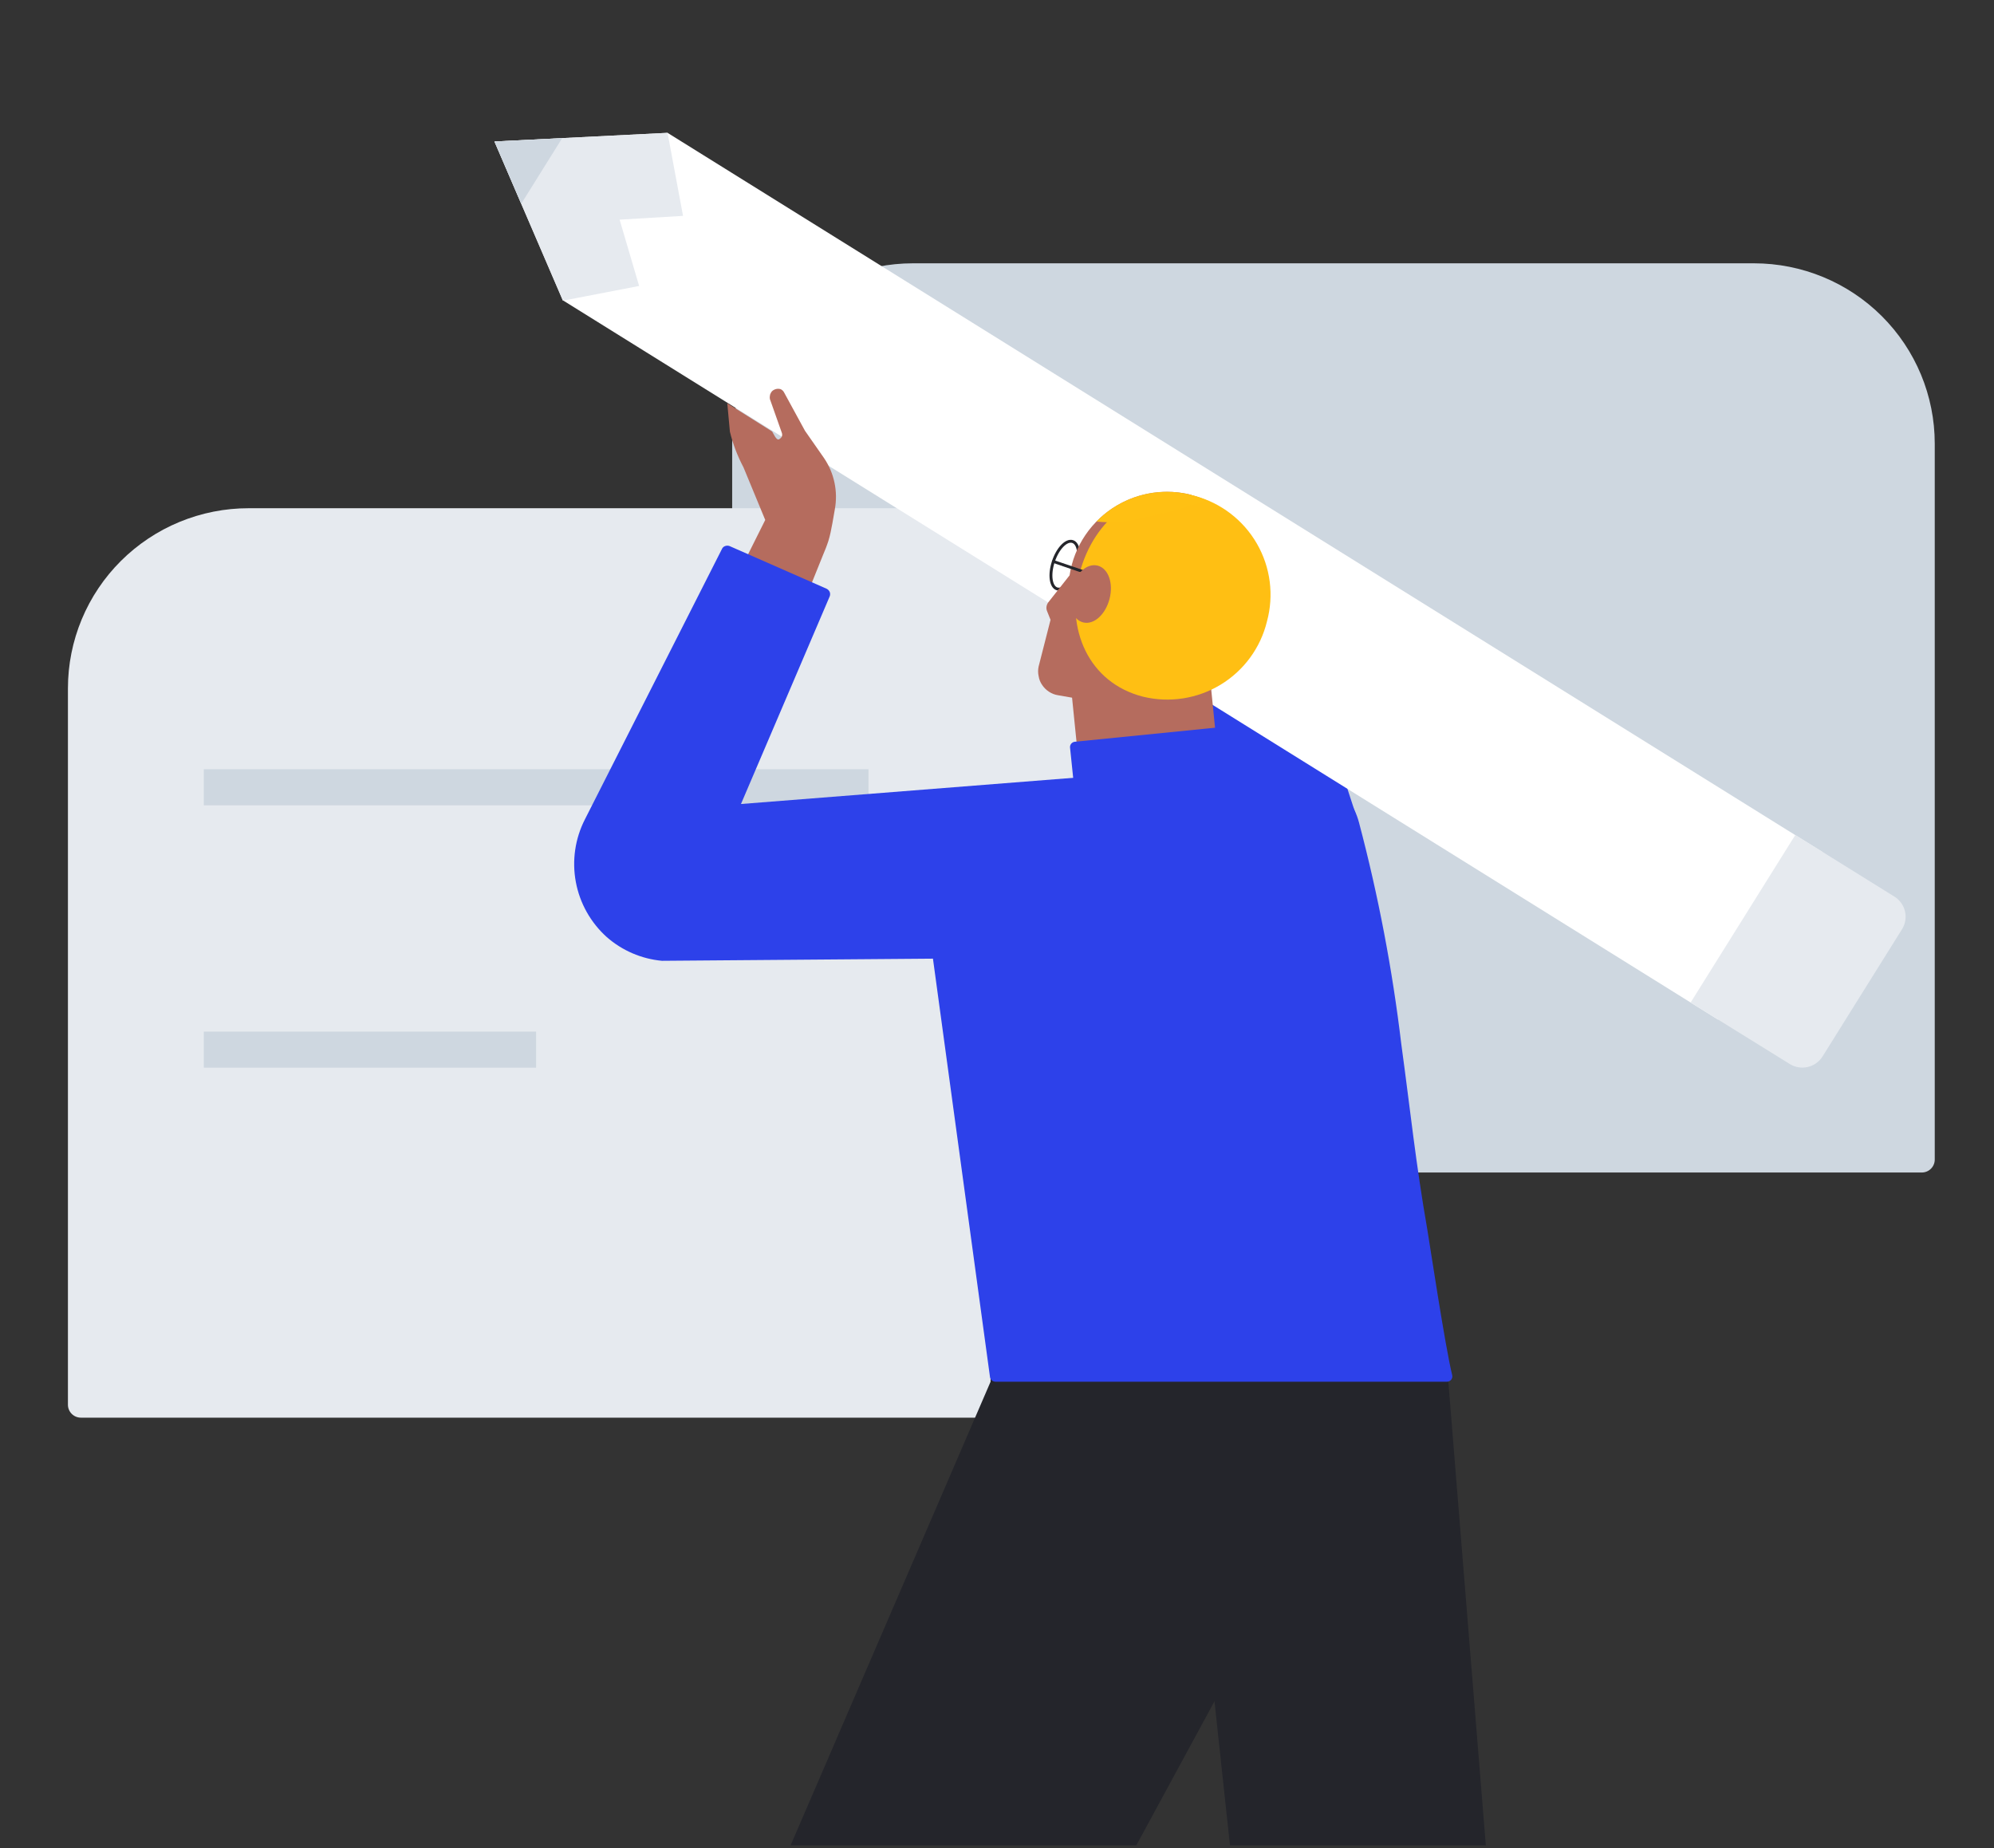
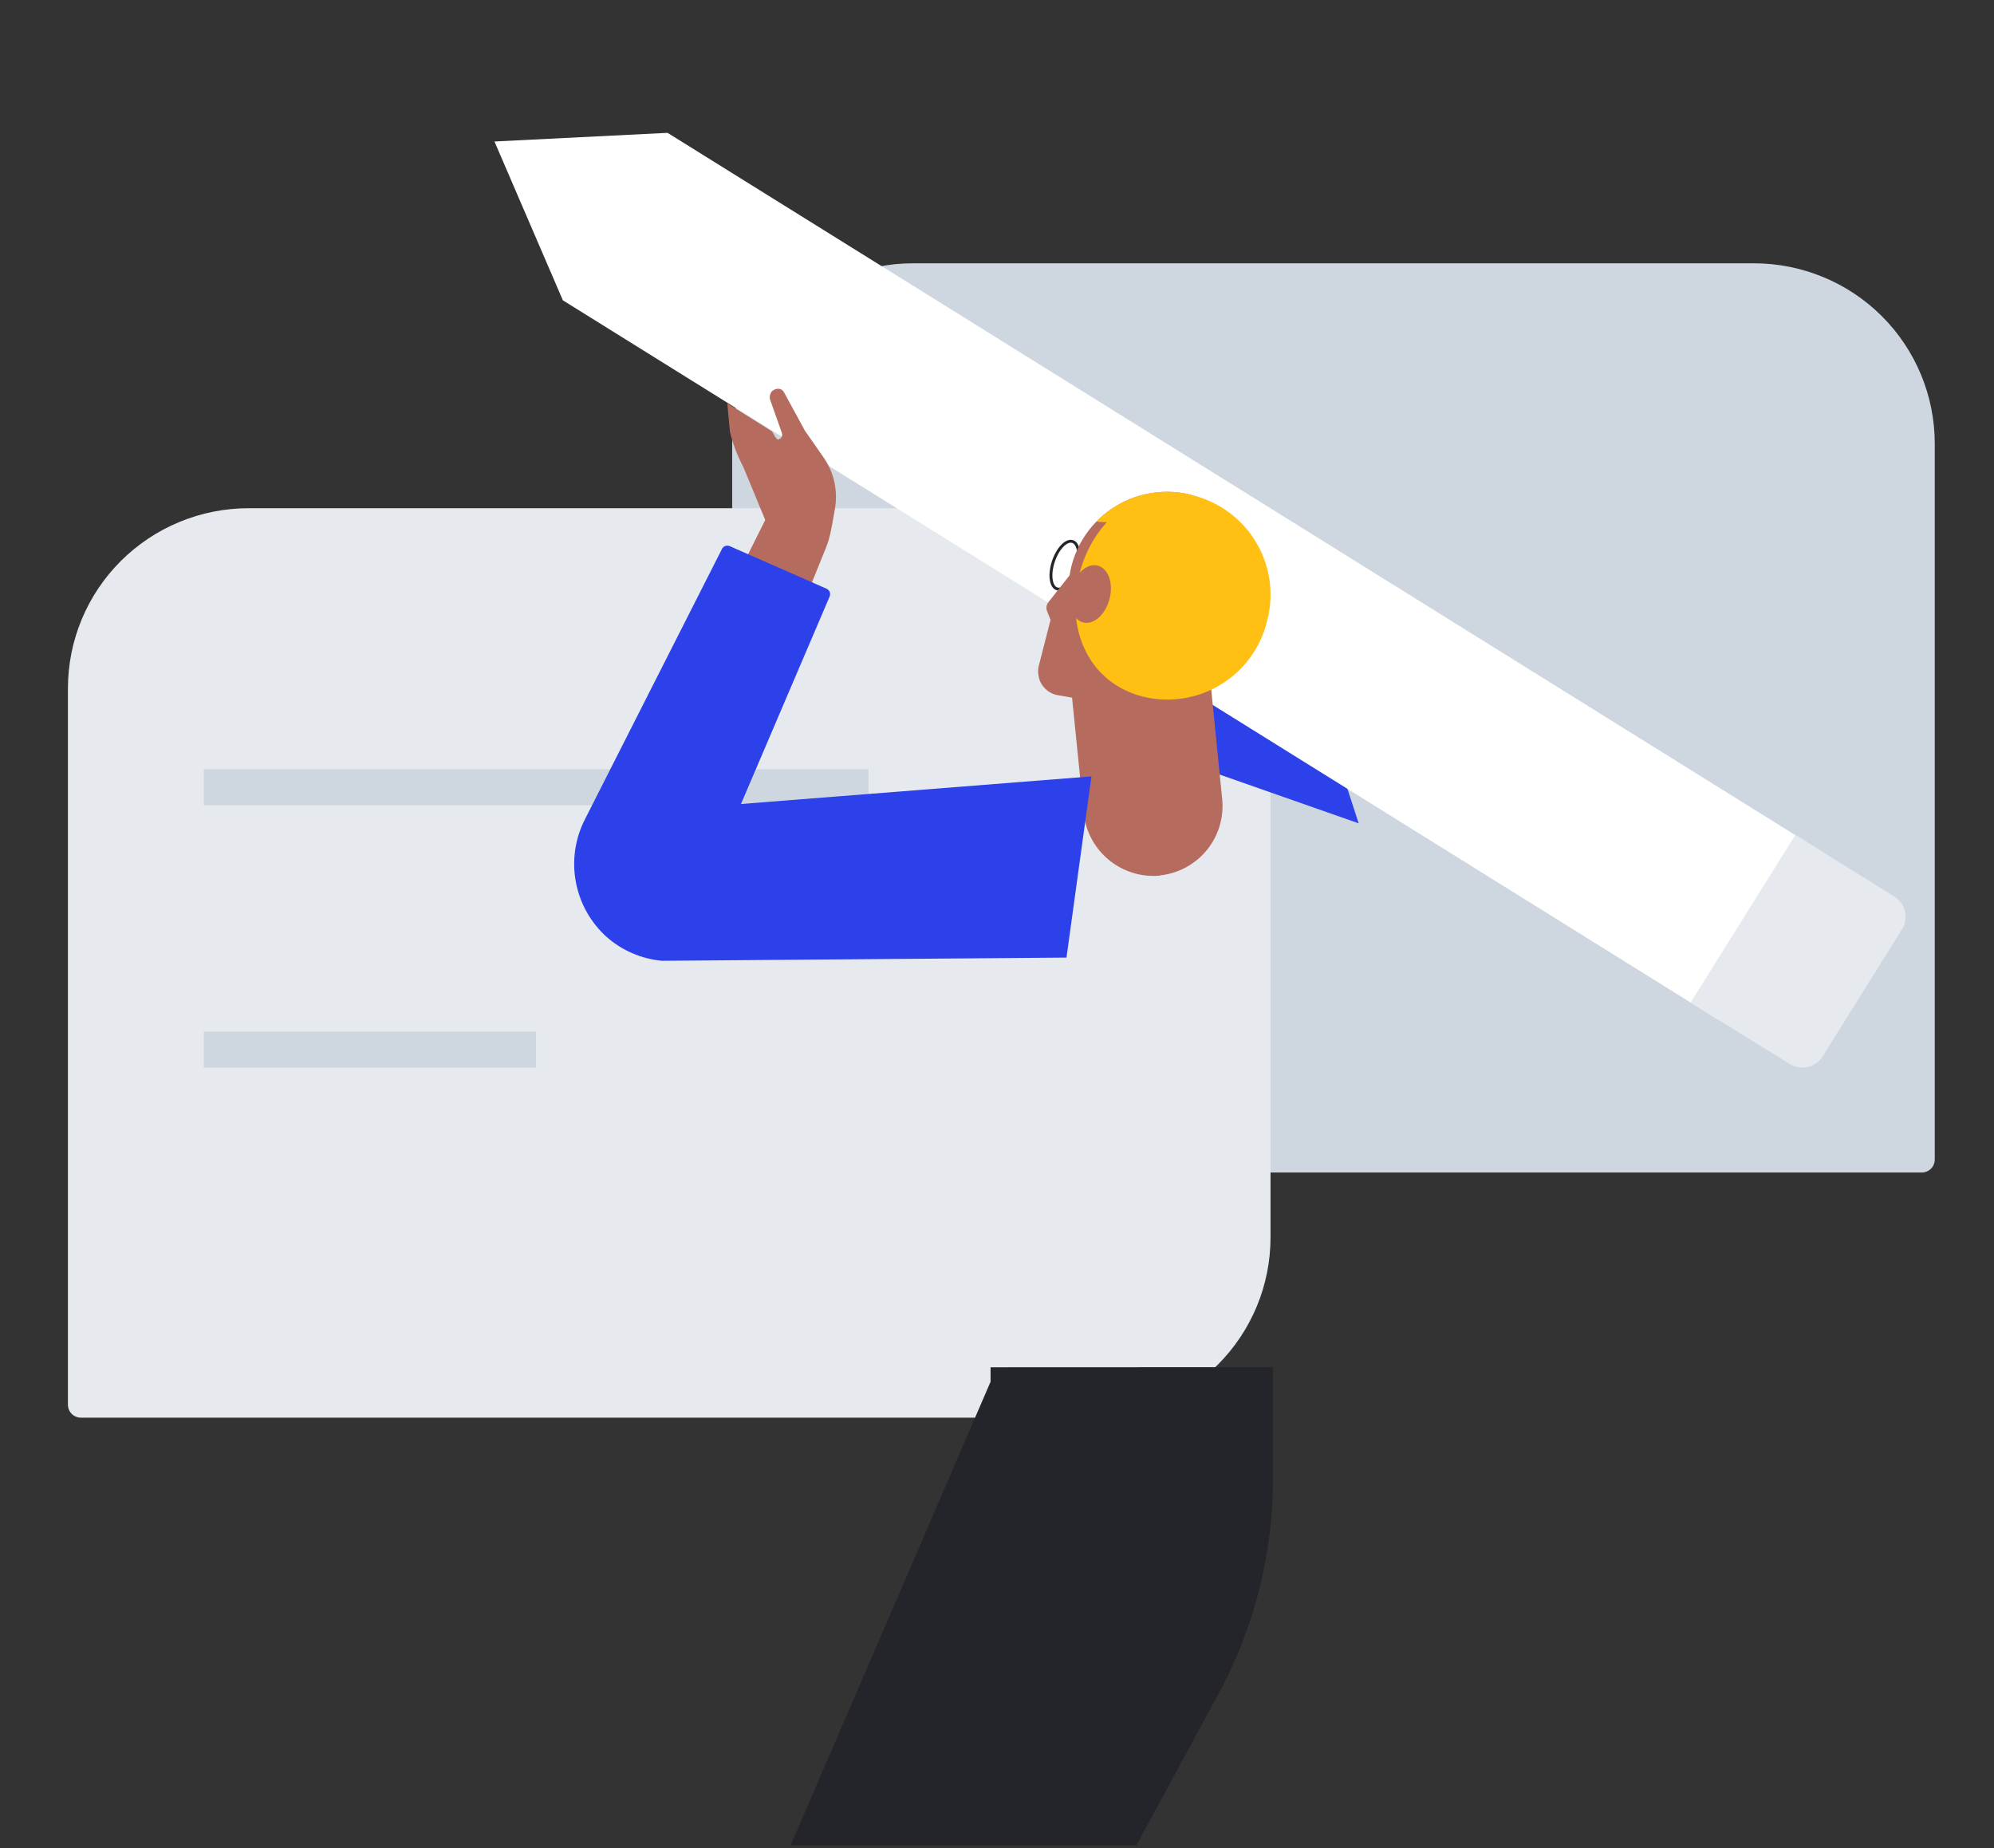
<svg xmlns="http://www.w3.org/2000/svg" width="260" height="241" viewBox="0 0 260 241" fill="none">
  <rect x="0" y="0" width="260" height="241" fill="#333333" stroke="none" />
  <g clip-path="url(#clip0_9129_8324)">
    <path d="M252.274 151.202C252.274 151.646 252.098 152.073 251.785 152.388C251.471 152.704 251.045 152.884 250.599 152.888H119.032C115.936 152.888 112.871 152.279 110.011 151.098C107.151 149.916 104.553 148.185 102.364 146.002C100.176 143.819 98.44 141.227 97.257 138.375C96.074 135.523 95.466 132.467 95.468 129.381V57.84C95.468 51.609 97.95 45.632 102.369 41.224C106.787 36.816 112.781 34.338 119.032 34.334H228.694C234.948 34.334 240.946 36.81 245.368 41.218C249.79 45.627 252.274 51.606 252.274 57.84V151.202Z" fill="#CED7E0" />
    <path d="M8.858 89.76C8.858 86.674 9.468 83.618 10.653 80.766C11.838 77.915 13.575 75.325 15.765 73.144C17.955 70.962 20.555 69.232 23.415 68.052C26.276 66.873 29.342 66.266 32.438 66.269H142.1C148.35 66.269 154.344 68.743 158.763 73.149C163.182 77.554 165.665 83.529 165.665 89.76V161.347C165.667 164.433 165.059 167.489 163.875 170.341C162.692 173.193 160.957 175.785 158.768 177.968C156.58 180.151 153.981 181.882 151.121 183.064C148.262 184.245 145.196 184.854 142.1 184.853H10.549C10.322 184.854 10.096 184.808 9.887 184.72C9.678 184.631 9.489 184.501 9.331 184.338C9.173 184.175 9.05 183.982 8.968 183.77C8.887 183.558 8.85 183.332 8.858 183.106V89.76Z" fill="#E6EAEF" />
    <path d="M157.722 100.539L155.441 74.249L167.852 78.796L177.16 107.359L157.722 100.539Z" fill="#2D41EA" />
    <path d="M224.025 132.953L73.393 39.159L64.473 18.451L87.044 17.322L237.661 111.117L224.025 132.953Z" fill="white" />
-     <path d="M87.044 17.322L89.061 28.148L80.793 28.643L83.337 37.288L73.393 39.205L64.473 18.451L87.044 17.322Z" fill="#E6EAEF" />
-     <path d="M73.3 18.018L67.963 26.57L64.473 18.451L73.3 18.018Z" fill="#CED7E0" />
    <path d="M247.093 116.963L234.093 108.874L220.441 130.726L233.441 138.784C234.126 139.184 234.938 139.308 235.712 139.13C236.485 138.952 237.16 138.484 237.599 137.825L248.055 121.092C248.452 120.411 248.574 119.604 248.395 118.837C248.216 118.07 247.751 117.399 247.093 116.963Z" fill="#E6EAEF" />
    <path d="M151.237 114.179C148.845 114.395 146.463 113.665 144.605 112.146C142.748 110.628 141.564 108.441 141.309 106.06L139.525 88.368L157.412 84.703L159.366 104.235C159.596 106.622 158.871 109.003 157.349 110.86C155.826 112.716 153.63 113.898 151.237 114.148V114.179Z" fill="#B56C5E" />
    <path d="M140.328 74.189C140.894 72.487 140.687 70.886 139.865 70.615C139.044 70.344 137.919 71.504 137.353 73.207C136.788 74.909 136.995 76.51 137.816 76.781C138.638 77.052 139.762 75.892 140.328 74.189Z" stroke="#24252B" stroke-width="0.376" stroke-miterlimit="10" stroke-linecap="round" />
    <path d="M155.379 64.537C152.089 63.694 148.598 64.183 145.668 65.898C144.017 66.861 142.602 68.18 141.529 69.759C140.455 71.338 139.749 73.136 139.463 75.022L136.67 78.563C136.557 78.725 136.483 78.91 136.453 79.105C136.425 79.304 136.451 79.507 136.531 79.692L136.981 80.821L135.429 86.899C135.336 87.317 135.336 87.749 135.429 88.167C135.492 88.585 135.651 88.982 135.895 89.327C136.131 89.679 136.437 89.979 136.795 90.208C137.151 90.441 137.553 90.594 137.974 90.657L146.878 92.203C146.444 92.08 147.297 92.358 146.878 92.203C153.735 93.966 162.841 87.069 164.61 80.234C165.045 78.6 165.151 76.897 164.92 75.223C164.686 73.549 164.123 71.937 163.263 70.48C162.403 69.023 161.263 67.75 159.909 66.733C158.547 65.718 156.997 64.982 155.348 64.568L155.379 64.537Z" fill="#B56C5E" />
    <path d="M165.199 81.038C166.13 77.623 165.663 73.98 163.9 70.909C162.137 67.838 159.223 65.59 155.798 64.66C148.724 62.851 142.612 67.583 140.751 74.821C138.889 82.058 141.961 89.033 149.035 90.842C150.742 91.258 152.514 91.334 154.251 91.065C155.988 90.797 157.654 90.191 159.155 89.28C160.657 88.37 161.963 87.173 163 85.758C164.037 84.344 164.785 82.74 165.199 81.038Z" fill="#FFBF13" />
-     <path d="M143.791 75.409L137.353 73.213" stroke="#24252B" stroke-width="0.376" stroke-miterlimit="10" stroke-linecap="round" />
    <path d="M144.676 78.084C145.203 76.043 144.52 74.109 143.124 73.754C141.728 73.398 140.223 74.775 139.696 76.847C139.168 78.919 139.851 80.821 141.247 81.162C142.643 81.502 144.148 80.125 144.676 78.084Z" fill="#B56C5E" />
    <path d="M155.379 64.537C153.188 63.966 150.885 63.987 148.704 64.595C146.523 65.204 144.544 66.379 142.969 68.001C144.695 68.197 146.442 68.098 148.135 67.707C151.246 67.098 154.313 66.287 157.318 65.279C156.671 64.97 155.995 64.722 155.302 64.537H155.379Z" fill="#FFC013" />
-     <path d="M188.686 178.127L201.205 332.992L170.552 335.25L153.673 178.266L188.686 178.127Z" fill="#24252B" />
    <path d="M129.162 178.281V180.168L97.345 253.935C94.963 259.553 94.421 265.777 95.794 271.72L114.564 351.674H142.597L133.134 268.333L158.932 220.779C163.568 212.184 165.993 202.577 165.99 192.818V178.266L129.162 178.281Z" fill="#24252B" />
    <path d="M26.574 102.658H113.246" stroke="#CED7E0" stroke-width="4.704" stroke-miterlimit="10" />
    <path d="M26.574 136.866H69.902" stroke="#CED7E0" stroke-width="4.704" stroke-miterlimit="10" />
-     <path d="M161.476 94.585L140.161 96.719C140.068 96.727 139.977 96.753 139.894 96.796C139.811 96.84 139.738 96.899 139.679 96.971C139.619 97.043 139.575 97.127 139.549 97.216C139.522 97.306 139.514 97.4 139.525 97.492L140.006 102.132C140.02 102.297 139.978 102.463 139.884 102.601C139.791 102.739 139.653 102.841 139.494 102.89L120.01 108.441C119.844 108.491 119.702 108.598 119.609 108.742C119.515 108.887 119.476 109.06 119.498 109.23L129.085 179.549C129.107 179.721 129.193 179.879 129.324 179.993C129.455 180.107 129.624 180.169 129.798 180.168H188.655C188.763 180.171 188.87 180.149 188.969 180.104C189.067 180.059 189.153 179.992 189.221 179.908C189.288 179.824 189.335 179.726 189.358 179.62C189.381 179.515 189.38 179.406 189.353 179.302C188.438 175.636 186.344 161.656 186.127 160.434C184.575 151.527 183.924 144.97 182.714 136.124C181.555 126.41 179.72 116.788 177.222 107.328C176.586 104.855 174.997 102.733 172.801 101.42C170.415 99.813 167.561 99.04 164.687 99.224H163.539L162.236 95.033C162.176 94.886 162.069 94.762 161.932 94.681C161.795 94.6 161.635 94.566 161.476 94.585Z" fill="#2D41EA" />
    <path d="M103.441 81.981L107.304 72.393C107.568 71.774 107.816 71.156 108.018 70.522C108.219 69.888 108.406 68.975 108.545 68.186L108.855 66.408C109.282 64.083 108.775 61.684 107.444 59.727L104.962 56.17L102.247 51.191C102.151 50.99 101.985 50.831 101.781 50.742C101.569 50.681 101.343 50.681 101.13 50.742C100.997 50.785 100.872 50.848 100.758 50.928C100.651 51.009 100.566 51.115 100.509 51.237C100.438 51.354 100.396 51.487 100.385 51.623C100.362 51.757 100.362 51.893 100.385 52.026L101.937 56.418C102.006 56.586 102.006 56.775 101.937 56.944C101.846 57.104 101.704 57.229 101.533 57.299C101.223 57.407 100.851 56.541 100.68 56.263L94.832 52.582L95.173 56.294C95.568 57.907 96.162 59.466 96.941 60.933L99.78 67.8L94.18 79.012L103.441 81.981Z" fill="#B56C5E" />
    <path d="M142.317 101.235L96.616 104.838L108.188 77.759C108.259 77.575 108.259 77.371 108.188 77.187C108.105 77.006 107.963 76.859 107.785 76.769L95.126 71.202C94.941 71.133 94.737 71.133 94.552 71.202C94.459 71.232 94.373 71.283 94.3 71.35C94.228 71.416 94.171 71.498 94.134 71.589L76.263 106.849C74.982 109.363 74.567 112.228 75.083 115.001C75.599 117.774 77.017 120.3 79.117 122.19C81.128 123.953 83.648 125.036 86.315 125.283L139.06 124.865L142.317 101.235Z" fill="#2D41EA" />
  </g>
  <defs>
    <clipPath id="clip0_9129_8324">
      <rect width="260" height="240" fill="white" transform="translate(0 0.62)" />
    </clipPath>
  </defs>
</svg>